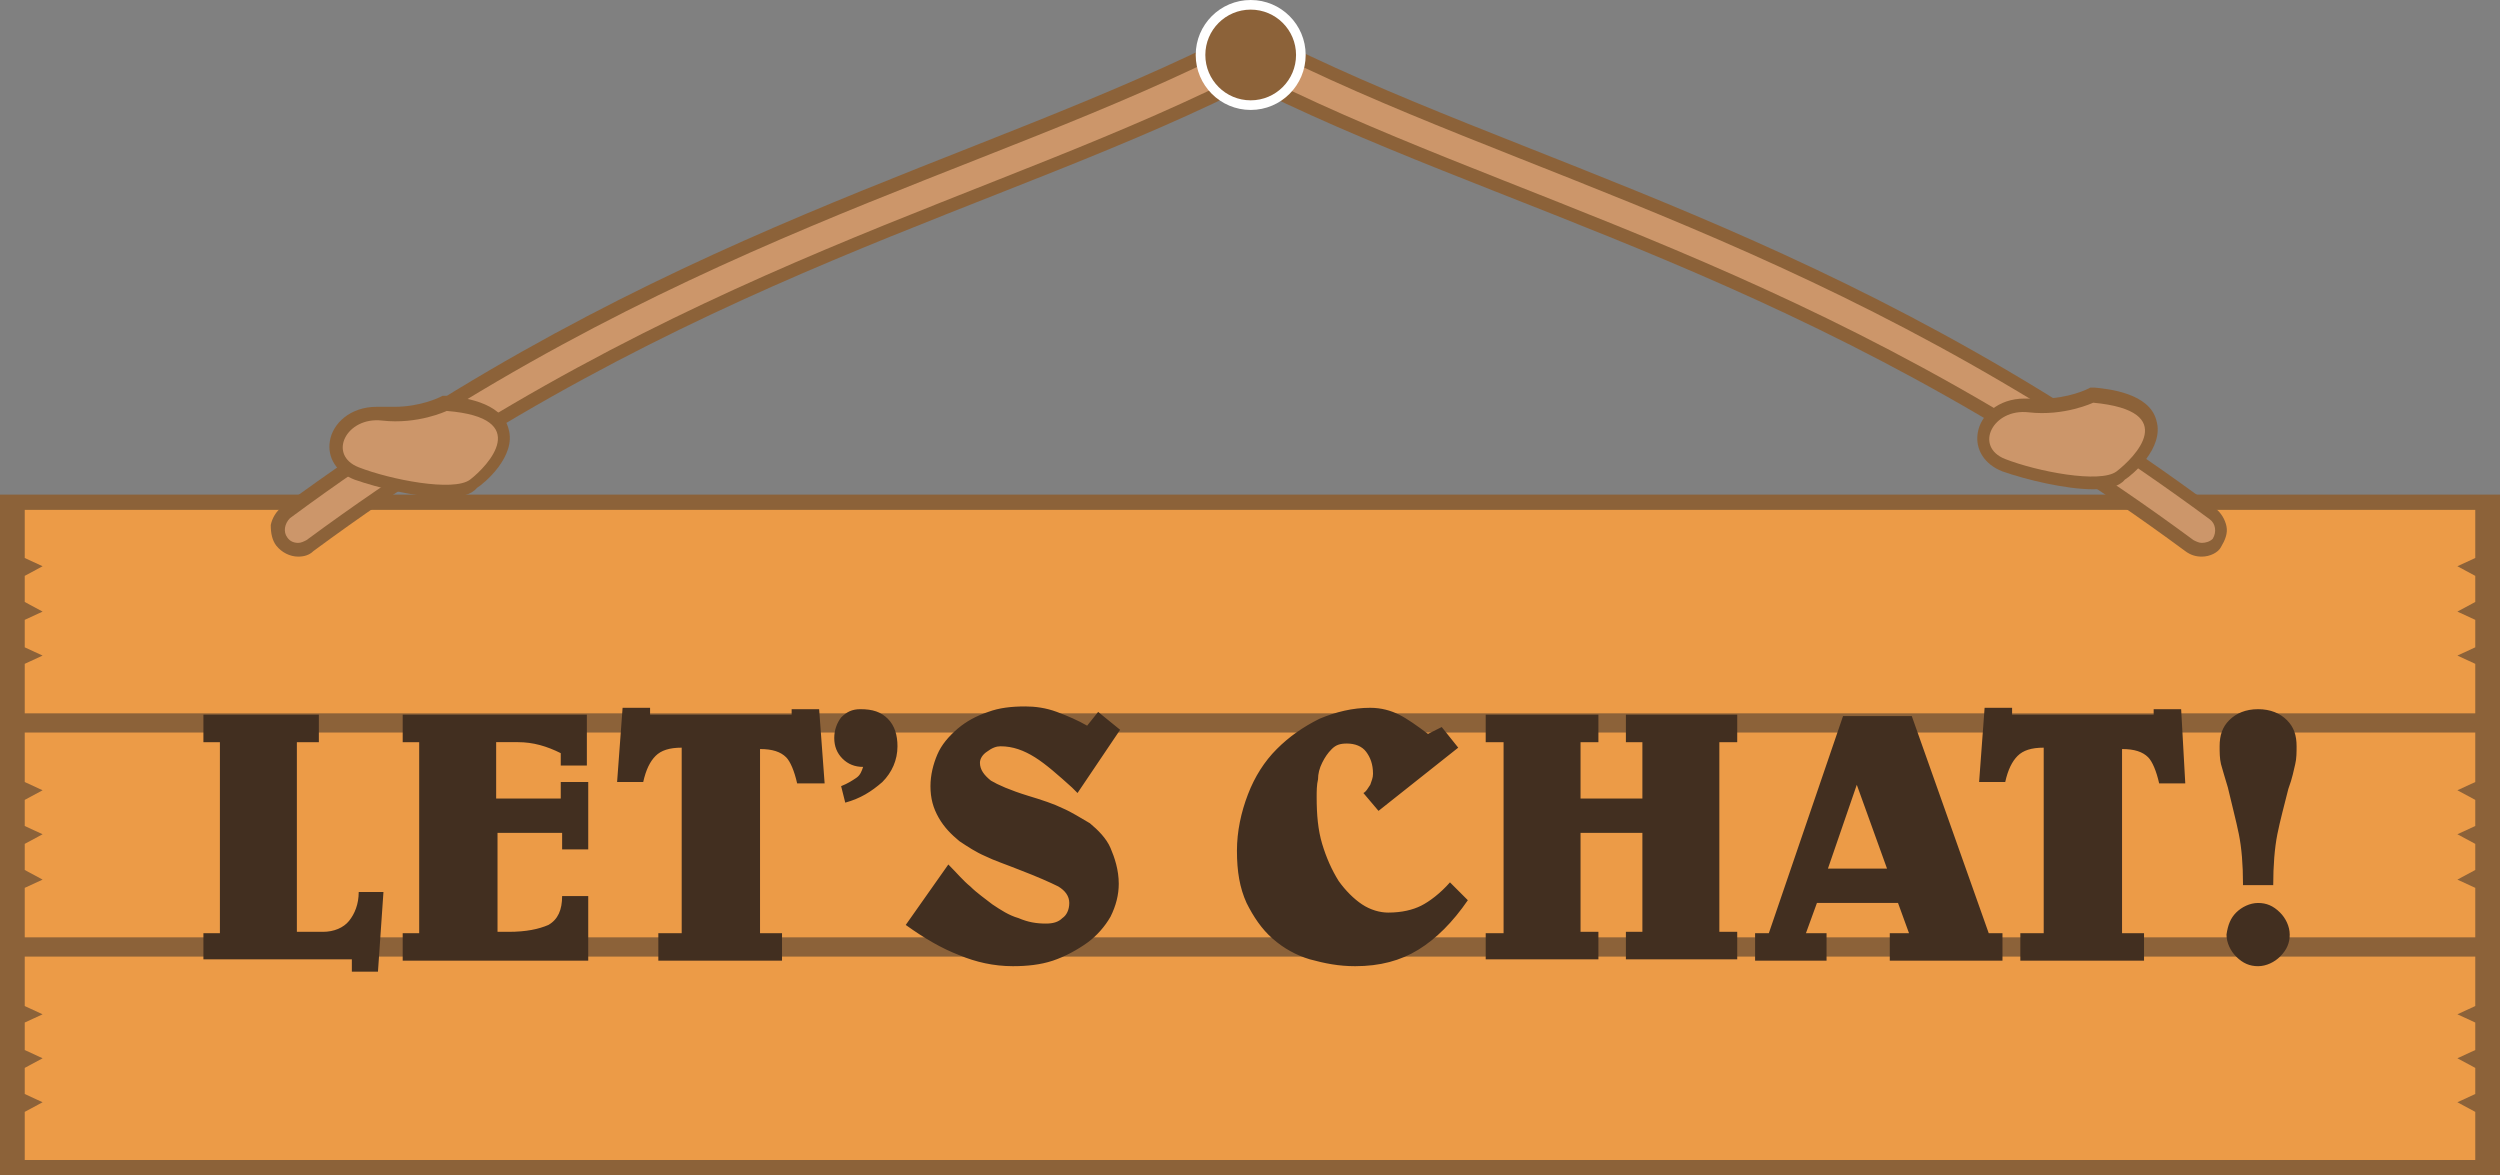
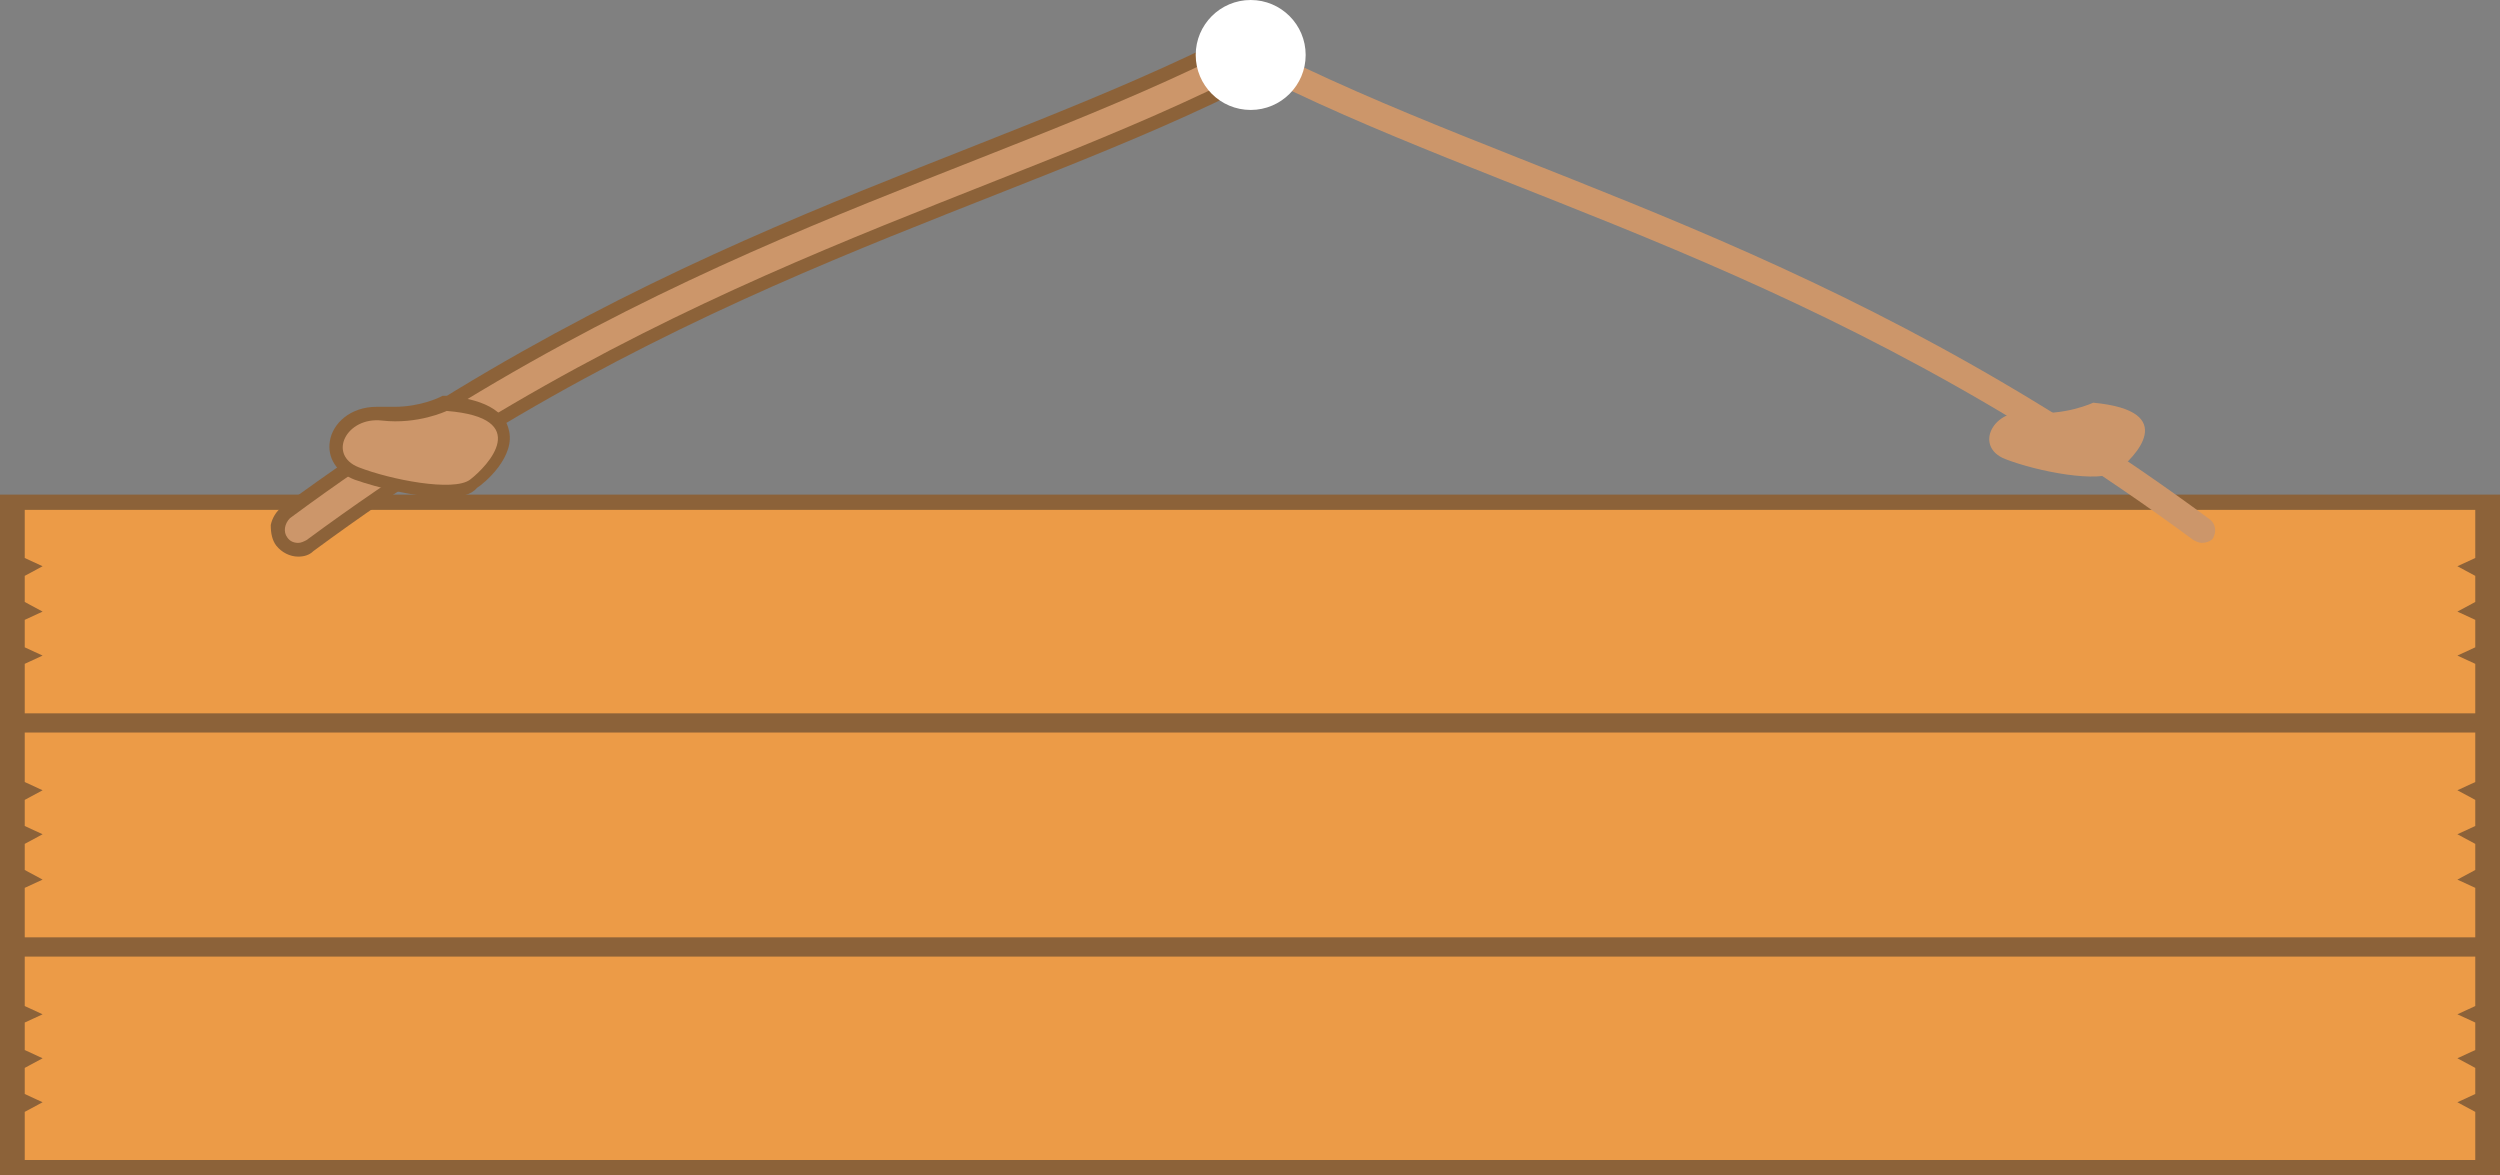
<svg xmlns="http://www.w3.org/2000/svg" viewBox="0 0 181.9 85.5">
  <rect x="0" y="0" width="181.9" height="85.5" fill="#808080" stroke="none" />
  <style>.st301{fill:#8c6239}.st302{fill:#ec9b47}.st303{fill:#cc966a}</style>
  <g id="Layer_1">
    <path class="st301" d="M0 36h181.9v49.5H0z" />
-     <path class="st302" d="M178.8 47.7l1.3-.6v-2l-1.3-.6 1.3-.7v-1.9l-1.3-.7 1.3-.6v-3.5H1.8v3.5l1.3.6-1.3.7v1.9l1.3.7-1.3.6v2l1.3.6-1.3.6v3.6h178.3v-3.6zm0 16.3l1.3-.7v-1.9l-1.3-.7 1.3-.6v-1.9l-1.3-.7 1.3-.6v-3.6H1.8v3.6l1.3.6-1.3.7v1.9l1.3.6-1.3.7v1.9l1.3.7-1.3.6v3.6h178.3v-3.6zm0 16.2l1.3-.6v-1.9l-1.3-.7 1.3-.6v-2l-1.3-.6 1.3-.6v-3.6H1.8v3.6l1.3.6-1.3.6v2l1.3.6-1.3.7v1.9l1.3.6-1.3.7v3.5h178.3v-3.5z" />
    <path class="st301" d="M0 36h181.9v49.5H0z" />
    <path class="st302" d="M178.8 47.7l1.3-.6v-2l-1.3-.6 1.3-.7v-1.9l-1.3-.7 1.3-.6v-3.5H1.8v3.5l1.3.6-1.3.7v1.9l1.3.7-1.3.6v2l1.3.6-1.3.6v3.6h178.3v-3.6z" />
    <path class="st301" d="M21.7 40.5c-.6 0-1.2-.3-1.6-.8-.3-.4-.4-.9-.4-1.5.1-.5.4-1 .8-1.3C48.2 16.5 70.9 12.1 90.1 2.3c.3-.1.6-.2.9-.2.7 0 1.4.4 1.7 1.1.2.5.3 1 .1 1.5-.2.5-.5.9-1 1.1-18.9 9.7-41.5 14-69 34.3-.3.3-.7.4-1.1.4z" />
-     <path class="st301" d="M160.2 40.5c-.4 0-.8-.1-1.2-.4-27.5-20.3-50-24.6-69-34.3-.5-.2-.8-.6-1-1.1-.2-.5-.1-1 .1-1.5.3-.7 1-1.1 1.7-1.1.3 0 .6.1.9.2 19.1 9.8 41.9 14.2 69.5 34.7.4.3.7.8.8 1.3.1.5-.1 1-.4 1.5-.2.4-.8.7-1.4.7z" />
    <path class="st303" d="M21.7 39.5c-.3 0-.6-.1-.8-.4-.3-.4-.2-1 .2-1.4C48.7 17.3 71.4 13 90.5 3.2c.5-.2 1.1-.1 1.3.4.2.5.1 1.1-.4 1.3-19 9.8-41.6 14.1-69.1 34.4-.2.1-.4.2-.6.2z" />
    <path class="st303" d="M160.2 39.5c-.2 0-.4-.1-.6-.2C132.1 19 109.5 14.7 90.5 4.9c-.5-.2-.7-.8-.4-1.3.2-.5.8-.7 1.3-.4 19.1 9.8 41.8 14.2 69.4 34.6.4.3.5.9.2 1.4-.2.2-.5.3-.8.3z" />
    <path class="st301" d="M32.4 36.2c-2 0-4.9-.7-6.6-1.3-1.3-.5-2-1.6-1.8-2.8.2-1.3 1.5-2.5 3.4-2.5h1.3c1.9 0 3.3-.7 3.3-.7l.2-.1h.3c1 .1 4 .4 4.5 2.4.6 2-1.8 4-2.3 4.3-.4.5-1.2.7-2.3.7z" />
    <path class="st303" d="M32.5 29.9s-2.1 1-4.7.7-4 2.5-1.7 3.4 6.9 1.8 8.1.9c1.3-1 4.6-4.5-1.7-5z" />
-     <path class="st301" d="M152.3 35.6c-2 0-4.9-.7-6.6-1.3-1.3-.5-2-1.6-1.8-2.8.2-1.3 1.5-2.5 3.4-2.5h1.3c1.9 0 3.3-.7 3.3-.7l.2-.1h.3c1 .1 4 .4 4.5 2.4.6 2-1.8 4-2.3 4.3-.4.5-1.2.7-2.3.7z" />
    <path class="st303" d="M152.3 29.3s-2.1 1-4.7.7c-2.6-.3-4 2.5-1.7 3.4 2.3.9 6.9 1.8 8.1.9 1.3-1 4.7-4.4-1.7-5z" />
    <circle cx="91" cy="4" r="4" fill="#fff" />
-     <circle class="st301" cx="91" cy="4" r="3.3" />
    <path class="st302" d="M178.8 64l1.3-.7v-1.9l-1.3-.7 1.3-.6v-1.9l-1.3-.7 1.3-.6v-3.6H1.8v3.6l1.3.6-1.3.7v1.9l1.3.6-1.3.7v1.9l1.3.7-1.3.6v3.6h178.3v-3.6zm0 16.2l1.3-.6v-1.9l-1.3-.7 1.3-.6v-2l-1.3-.6 1.3-.6v-3.6H1.8v3.6l1.3.6-1.3.6v2l1.3.6-1.3.7v1.9l1.3.6-1.3.7v3.5h178.3v-3.5z" />
    <g>
-       <path d="M14.8 69.9v-2H16V54h-1.2v-2h8.4v2h-1.6v13.8h1.9c.8 0 1.5-.3 1.9-.8.4-.5.7-1.2.7-2.1h1.8l-.4 5.8h-1.9v-.9H14.8zm26.1-13h1.9v4.9h-1.9v-1.2h-4.7v7.2h.8c1.3 0 2.2-.2 2.9-.5.7-.4 1-1.1 1-2.1h1.9v4.7H29.3v-2h1.2V54h-1.2v-2h13.4v3.7h-1.9v-.9c-1-.5-2-.8-3.1-.8h-1.6v4.1h4.7v-1.2zm7 13v-2h1.7V54.4c-.9 0-1.5.2-1.9.6-.4.4-.7 1-.9 1.9h-1.9l.4-5.4h2v.5h10.3v-.4h2L60 57h-2c-.2-.9-.5-1.6-.8-1.9-.4-.4-1-.6-1.9-.6v13.4h1.6v2h-9zm13.3-12.7c.5-.2.8-.4 1.1-.6.3-.2.4-.5.5-.8-.6 0-1.1-.2-1.5-.6-.4-.4-.6-.9-.6-1.5s.2-1.1.5-1.5c.4-.4.8-.6 1.4-.6.9 0 1.5.2 2 .7.5.5.7 1.2.7 2 0 1-.4 1.9-1.1 2.6-.8.7-1.6 1.2-2.7 1.5l-.3-1.2zm20.3-4.1l-3.1 4.6-.4-.4c-1-.9-1.9-1.7-2.7-2.2-.8-.5-1.6-.8-2.5-.8-.3 0-.6.1-1 .4-.3.2-.5.5-.5.8 0 .5.3.9.8 1.3.5.3 1.4.7 2.7 1.1 1 .3 1.9.6 2.5.9.7.3 1.3.7 2 1.1.6.5 1.2 1.1 1.5 1.8s.6 1.6.6 2.6c0 .8-.2 1.6-.6 2.4-.4.7-1 1.4-1.7 1.9s-1.6 1-2.5 1.3c-.9.3-1.9.4-2.9.4-1.4 0-2.7-.3-3.9-.8-1.3-.5-2.5-1.2-3.9-2.2l3.1-4.4c.6.6 1.1 1.2 1.6 1.6.5.5 1.1.9 1.6 1.3.6.4 1.2.8 1.9 1 .7.3 1.3.4 2 .4.5 0 .9-.1 1.2-.4.3-.2.5-.6.5-1.1 0-.5-.3-.9-.8-1.2-.6-.3-1.5-.7-2.8-1.2-1-.4-1.9-.7-2.5-1-.7-.3-1.3-.7-1.9-1.1-.6-.5-1.1-1-1.5-1.7-.4-.7-.6-1.4-.6-2.3 0-.8.2-1.6.5-2.3.3-.7.8-1.3 1.5-1.9.6-.5 1.3-.9 2.2-1.2.8-.3 1.7-.4 2.7-.4.7 0 1.5.1 2.3.4.8.3 1.5.6 2.2 1l.8-1 1.6 1.3zm23.4-.2l1.2 1.5-5.8 4.6-1.1-1.3c.2-.1.3-.3.5-.6.1-.3.2-.5.2-.8 0-.7-.2-1.2-.5-1.6-.3-.4-.8-.6-1.4-.6-.5 0-.8.1-1.1.4-.3.3-.5.6-.7 1s-.3.8-.3 1.2c-.1.4-.1.9-.1 1.3 0 1.3.1 2.4.4 3.4.3 1 .7 1.9 1.2 2.7.5.7 1.1 1.3 1.7 1.7.6.4 1.3.6 1.9.6 1 0 1.8-.2 2.4-.5.6-.3 1.4-.9 2.1-1.7l1.3 1.3c-1.1 1.6-2.3 2.8-3.6 3.6-1.3.8-2.8 1.2-4.6 1.2-1.2 0-2.2-.2-3.3-.5-1-.3-1.9-.8-2.7-1.5-.8-.7-1.4-1.6-1.9-2.6-.5-1.1-.7-2.3-.7-3.8 0-1.4.3-2.8.8-4.1.5-1.3 1.2-2.4 2.1-3.3.9-.9 1.9-1.6 3.1-2.2 1.2-.5 2.4-.8 3.7-.8.8 0 1.5.2 2.1.5.6.3 1.3.8 2.1 1.4l1-.5zm3.2 17v-2h1.3V54h-1.3v-2h8.2v2H115v4.1h4.5V54h-1.2v-2h8.1v2h-1.3v13.8h1.3v2h-8.1v-2h1.2v-7.2H115v7.2h1.3v2h-8.2zm19.6 0v-2h1l5.4-15.8h5l5.6 15.8h1v2h-8.2v-2h1.4l-.8-2.2h-5.9l-.8 2.2h1.5v2h-5.2zm7.4-12.8l-2.1 6.1h4.3l-2.2-6.1zM147 69.9v-2h1.7V54.4c-.9 0-1.5.2-1.9.6-.4.4-.7 1-.9 1.9H144l.4-5.4h2v.5h10.3v-.4h2l.3 5.4h-1.9c-.2-.9-.5-1.6-.8-1.9-.4-.4-1-.6-1.9-.6v13.4h1.6v2h-9zm16.2-5.6c0-1.4-.1-2.6-.3-3.6-.2-1-.5-2.1-.8-3.4-.2-.7-.4-1.3-.5-1.7-.1-.4-.1-.9-.1-1.3 0-.8.2-1.4.7-1.9.5-.5 1.2-.8 2.1-.8.9 0 1.6.3 2.1.8s.7 1.1.7 1.9c0 .4 0 .9-.1 1.3s-.2 1-.5 1.8c-.3 1.2-.6 2.3-.8 3.3-.2 1-.3 2.3-.3 3.7h-2.2zm-.5 2.1c.4-.4 1-.7 1.6-.7.6 0 1.1.2 1.6.7.4.4.7 1 .7 1.6 0 .6-.2 1.1-.7 1.6-.4.4-1 .7-1.6.7-.6 0-1.1-.2-1.6-.7-.4-.4-.7-1-.7-1.6.1-.7.3-1.2.7-1.6z" fill="#422f20" />
-     </g>
+       </g>
  </g>
</svg>